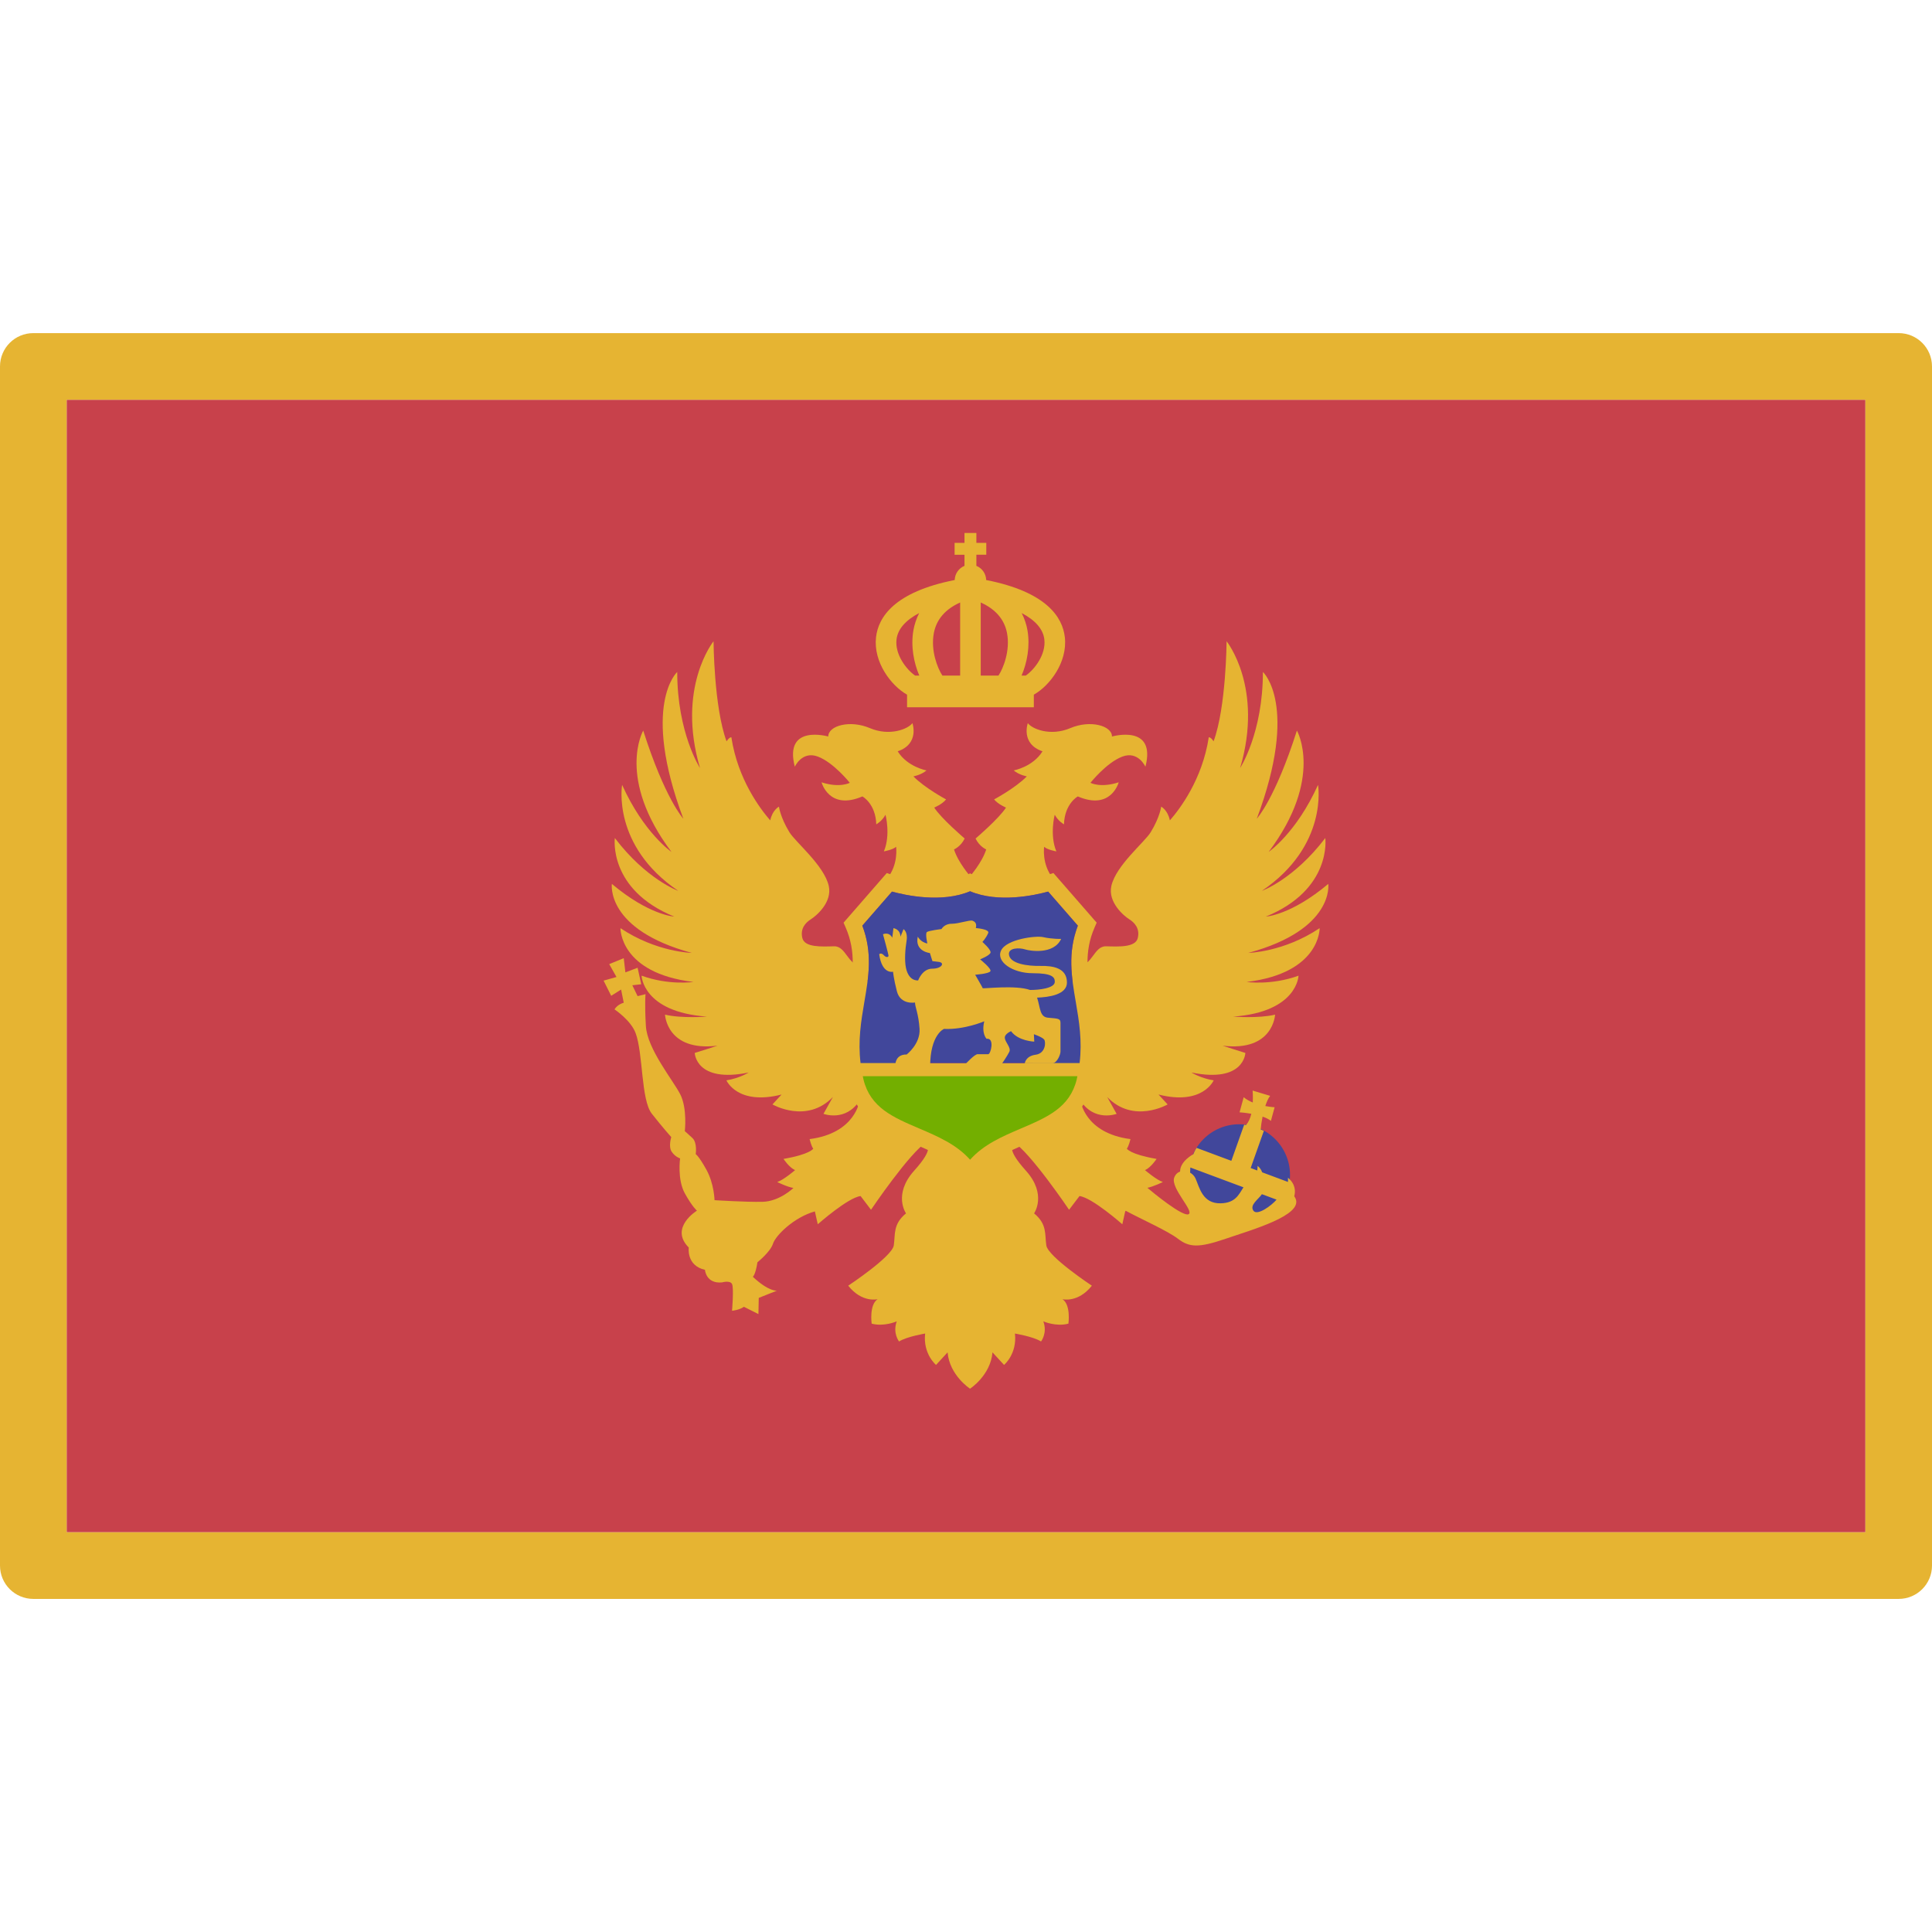
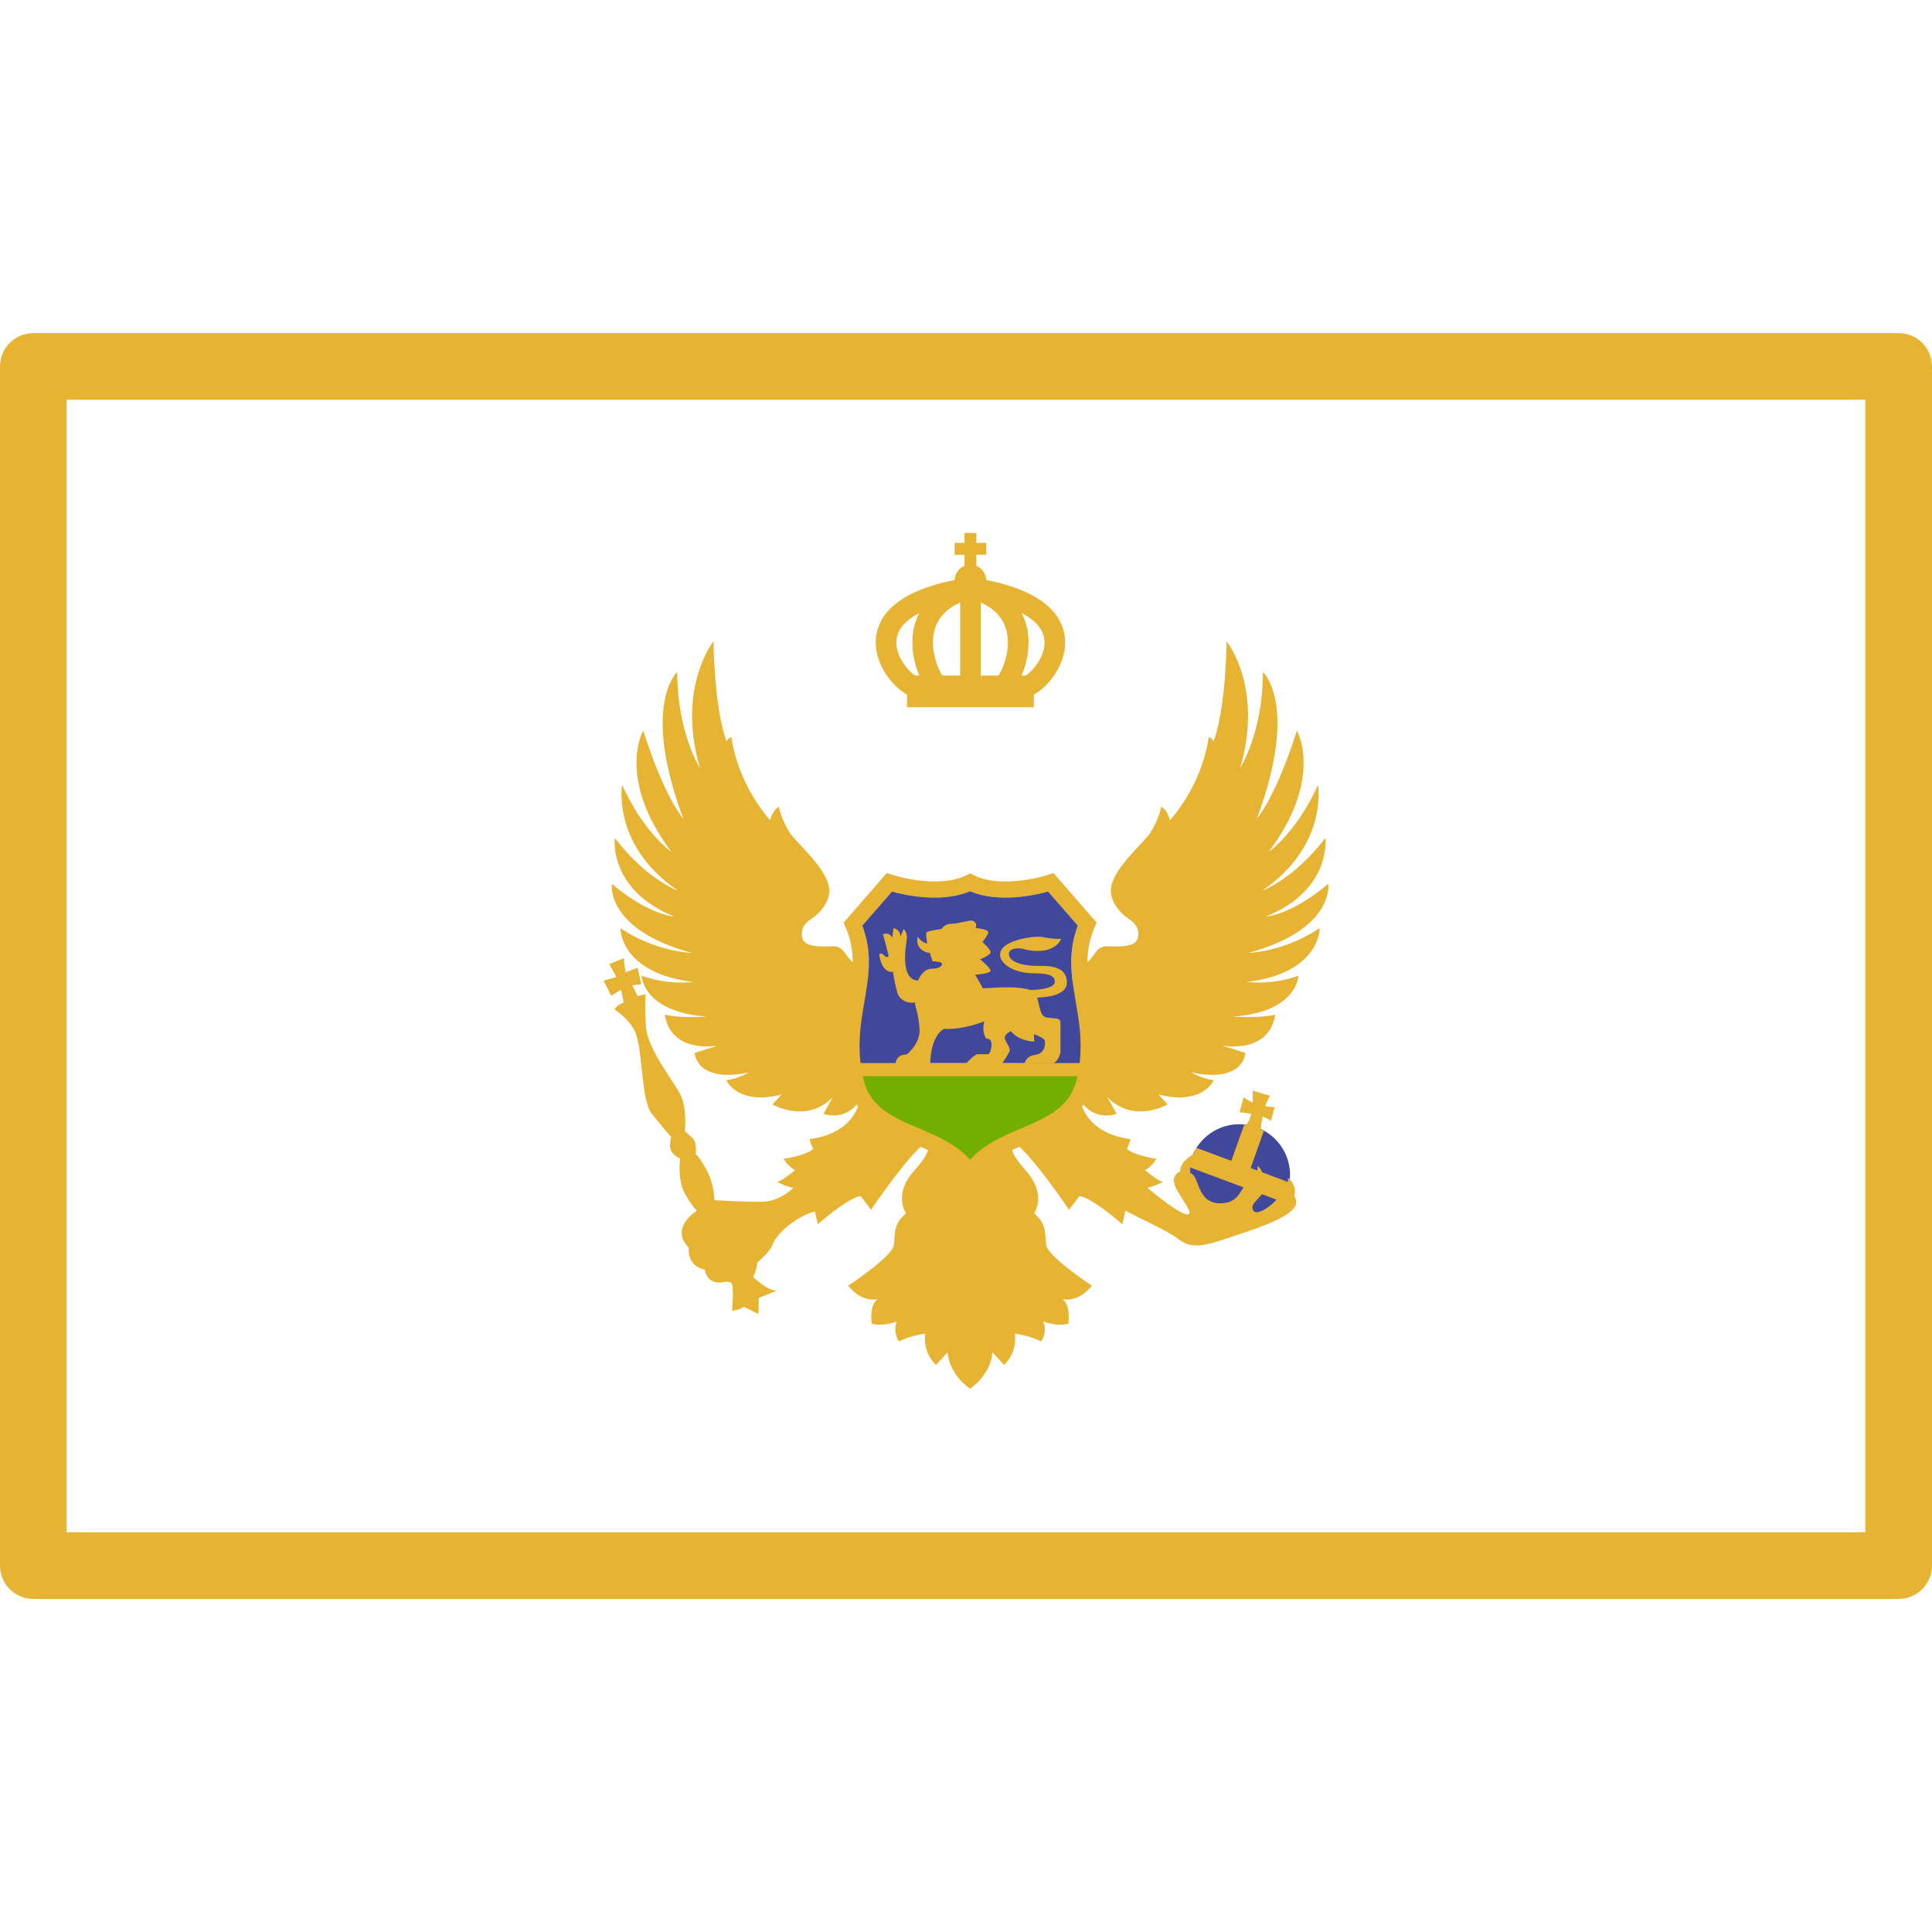
<svg xmlns="http://www.w3.org/2000/svg" width="100" height="100" viewBox="0 0 100 100" fill="none">
  <g clip-path="url(#clip0_2022_6911)">
-     <path d="M96.553 20.689H3.449V79.31H96.553V20.689Z" fill="#C8414B" />
    <path d="M98.276 17.242H1.724C0.772 17.242 0 18.014 0 18.966V81.035C0 81.987 0.772 82.759 1.724 82.759H98.276C99.228 82.759 100 81.987 100 81.035V18.966C100 18.014 99.228 17.242 98.276 17.242ZM96.552 79.311H3.448V20.69H96.552V79.311Z" fill="#E6B432" />
    <path d="M64.147 63.439C65.596 63.439 66.771 62.264 66.771 60.815C66.771 59.366 65.596 58.191 64.147 58.191C62.698 58.191 61.523 59.366 61.523 60.815C61.523 62.264 62.698 63.439 64.147 63.439Z" fill="#41479B" />
    <path d="M68.751 45.751C66.82 47.374 65.521 47.443 65.521 47.443C68.956 46.041 68.597 43.376 68.597 43.376C66.974 45.512 65.316 46.11 65.316 46.11C68.768 43.769 68.221 40.625 68.221 40.625C67.094 43.12 65.667 44.093 65.667 44.093C68.537 40.274 67.128 37.814 67.128 37.814C66 41.351 65.052 42.376 65.052 42.376C67.256 36.481 65.368 34.781 65.368 34.781C65.368 37.942 64.189 39.753 64.189 39.753C65.419 35.584 63.488 33.191 63.488 33.191C63.488 33.191 63.47 36.591 62.815 38.371C62.658 38.132 62.565 38.164 62.565 38.164C62.232 40.347 61.059 41.885 60.552 42.463C60.44 41.919 60.102 41.752 60.102 41.752C60.102 41.752 60.041 42.286 59.561 43.074C59.247 43.59 57.764 44.794 57.524 45.853C57.333 46.703 58.174 47.408 58.447 47.579C58.721 47.75 59.011 48.058 58.891 48.553C58.772 49.049 57.883 48.997 57.251 48.98C56.618 48.963 56.533 50.005 55.832 49.971L55.714 50.749L55.439 50.809C55.439 50.809 52.569 56.529 52.324 58.476L50.21 58.754L48.096 58.476C47.852 56.529 44.981 50.809 44.981 50.809L44.707 50.749L44.588 49.971C43.888 50.006 43.802 48.963 43.17 48.98C42.538 48.997 41.649 49.049 41.529 48.553C41.41 48.058 41.7 47.75 41.974 47.579C42.247 47.408 43.088 46.703 42.896 45.853C42.657 44.794 41.173 43.59 40.859 43.074C40.38 42.286 40.319 41.752 40.319 41.752C40.319 41.752 39.981 41.919 39.868 42.463C39.362 41.884 38.188 40.347 37.856 38.164C37.856 38.164 37.763 38.133 37.606 38.371C36.951 36.59 36.933 33.191 36.933 33.191C36.933 33.191 35.002 35.584 36.232 39.753C36.232 39.753 35.053 37.942 35.053 34.781C35.053 34.781 33.165 36.481 35.369 42.376C35.369 42.376 34.421 41.351 33.293 37.814C33.293 37.814 31.883 40.274 34.754 44.093C34.754 44.093 33.327 43.12 32.2 40.625C32.2 40.625 31.653 43.769 35.105 46.11C35.105 46.11 33.447 45.512 31.824 43.376C31.824 43.376 31.465 46.042 34.899 47.443C34.899 47.443 33.601 47.374 31.67 45.751C31.67 45.751 31.328 48.109 35.805 49.322C35.805 49.322 33.977 49.288 32.114 48.041C32.114 48.041 32.063 50.364 35.89 50.826C35.89 50.826 34.626 51.014 33.208 50.501C33.208 50.501 33.259 52.381 36.591 52.62C36.591 52.62 35.275 52.723 34.421 52.517C34.421 52.517 34.506 54.448 37.138 54.124C37.138 54.124 36.249 54.414 35.959 54.5C35.959 54.5 36.01 56.076 38.752 55.512C38.752 55.512 38.265 55.815 37.599 55.918C37.599 55.918 38.163 57.234 40.453 56.653L39.983 57.165C39.983 57.165 41.751 58.191 43.11 56.781L42.623 57.652C42.623 57.652 43.776 58.088 44.494 56.96C44.494 56.96 44.297 58.652 41.905 58.96C41.905 58.96 41.99 59.319 42.093 59.455C42.093 59.455 41.939 59.746 40.555 59.985C40.555 59.985 40.845 60.429 41.153 60.566C41.153 60.566 40.555 61.079 40.23 61.181C40.23 61.181 40.743 61.437 41.068 61.489C41.068 61.489 40.35 62.189 39.461 62.206C38.573 62.223 36.984 62.121 36.984 62.121C36.984 62.121 36.967 61.266 36.557 60.531C36.147 59.797 36.01 59.741 36.01 59.741C36.01 59.741 36.1 59.152 35.843 58.908C35.587 58.665 35.446 58.549 35.446 58.549C35.446 58.549 35.583 57.37 35.207 56.636C34.831 55.901 33.498 54.294 33.43 53.098C33.361 51.902 33.413 51.458 33.413 51.458L33.002 51.56L32.729 50.997L33.19 50.945L33.002 50.091L32.37 50.33L32.285 49.596L31.533 49.903L31.909 50.569L31.242 50.757L31.635 51.543L32.148 51.219L32.285 51.902C32.285 51.902 31.977 51.971 31.806 52.244C31.806 52.244 32.652 52.805 32.9 53.474C33.293 54.534 33.173 56.926 33.737 57.644C34.301 58.361 34.745 58.857 34.745 58.857C34.745 58.857 34.587 59.344 34.767 59.613C34.946 59.882 35.202 59.959 35.202 59.959C35.202 59.959 35.048 61.048 35.446 61.766C35.843 62.483 36.074 62.663 36.074 62.663C36.074 62.663 34.626 63.547 35.651 64.573C35.651 64.573 35.514 65.504 36.488 65.726C36.488 65.726 36.54 66.461 37.377 66.376C37.377 66.376 37.787 66.256 37.89 66.461C37.992 66.666 37.89 67.845 37.89 67.845C37.89 67.845 38.265 67.811 38.505 67.64L39.256 68.016L39.273 67.179L40.213 66.803C40.213 66.803 39.803 66.871 38.966 66.085C38.966 66.085 39.102 66 39.205 65.334C39.205 65.334 39.871 64.804 40.008 64.377C40.145 63.95 41.085 63.01 42.178 62.702L42.328 63.368C42.328 63.368 43.892 61.984 44.545 61.908L45.083 62.617C45.083 62.617 47.1 59.626 47.988 59.096C47.92 59.336 48.415 59.37 47.313 60.6C46.211 61.831 46.895 62.804 46.895 62.804C46.211 63.368 46.348 63.881 46.262 64.462C46.177 65.043 43.904 66.547 43.904 66.547C44.621 67.453 45.425 67.247 45.425 67.247C44.98 67.538 45.117 68.512 45.117 68.512C45.767 68.683 46.416 68.392 46.416 68.392C46.194 69.007 46.535 69.434 46.535 69.434C46.946 69.178 47.885 69.024 47.885 69.024C47.766 70.084 48.449 70.648 48.449 70.648L49.047 69.998C49.15 71.194 50.209 71.878 50.209 71.878C50.209 71.878 51.269 71.194 51.371 69.998L51.969 70.648C51.969 70.648 52.653 70.084 52.533 69.024C52.533 69.024 53.473 69.178 53.883 69.434C53.883 69.434 54.225 69.007 54.003 68.392C54.003 68.392 54.652 68.683 55.301 68.512C55.301 68.512 55.438 67.538 54.994 67.247C54.994 67.247 55.797 67.452 56.515 66.547C56.515 66.547 54.242 65.043 54.157 64.462C54.071 63.881 54.208 63.368 53.524 62.804C53.524 62.804 54.208 61.83 53.105 60.6C52.003 59.37 52.499 59.336 52.43 59.096C53.319 59.626 55.335 62.617 55.335 62.617L55.874 61.908C56.527 61.984 58.091 63.368 58.091 63.368L58.24 62.702L58.269 62.671C59.084 63.11 60.43 63.704 60.974 64.12C61.555 64.564 62.034 64.599 63.435 64.12C64.836 63.642 67.443 62.906 67.058 62.035C67.037 61.988 67.013 61.956 66.99 61.919C67.051 61.694 67.076 61.302 66.664 60.959C66.664 60.959 66.669 61.054 66.666 61.177L65.33 60.679C65.286 60.561 65.22 60.445 65.093 60.344C65.093 60.344 65.094 60.446 65.076 60.584L64.734 60.457L65.417 58.533C65.366 58.504 65.307 58.488 65.254 58.463C65.267 58.288 65.3 58.048 65.351 57.796C65.518 57.854 65.671 57.926 65.781 58.017L65.974 57.312C65.974 57.312 65.767 57.299 65.493 57.248C65.562 57.035 65.644 56.844 65.742 56.721L64.836 56.448C64.836 56.448 64.859 56.722 64.844 57.064C64.671 56.994 64.506 56.905 64.373 56.791L64.16 57.573C64.233 57.577 64.48 57.598 64.767 57.65C64.715 57.879 64.624 58.083 64.493 58.235C64.461 58.231 64.431 58.219 64.398 58.216L63.734 60.084L61.934 59.413C61.856 59.535 61.797 59.667 61.741 59.801C61.751 59.782 61.759 59.751 61.77 59.739C61.77 59.739 61.073 60.103 61.082 60.639C60.954 60.687 60.842 60.783 60.778 60.95C60.573 61.489 61.829 62.694 61.521 62.847C61.219 62.998 59.642 61.699 59.389 61.481C59.714 61.417 60.189 61.181 60.189 61.181C59.864 61.079 59.266 60.566 59.266 60.566C59.574 60.429 59.864 59.985 59.864 59.985C58.48 59.746 58.326 59.455 58.326 59.455C58.429 59.319 58.514 58.96 58.514 58.96C56.122 58.652 55.925 56.961 55.925 56.961C56.643 58.088 57.796 57.653 57.796 57.653L57.309 56.781C58.667 58.191 60.436 57.166 60.436 57.166L59.966 56.653C62.256 57.234 62.82 55.918 62.82 55.918C62.154 55.816 61.666 55.512 61.666 55.512C64.409 56.076 64.46 54.5 64.46 54.5C64.17 54.414 63.281 54.124 63.281 54.124C65.912 54.449 65.998 52.518 65.998 52.518C65.144 52.723 63.828 52.62 63.828 52.62C67.16 52.381 67.211 50.502 67.211 50.502C65.793 51.014 64.528 50.826 64.528 50.826C68.356 50.365 68.305 48.041 68.305 48.041C66.442 49.288 64.614 49.322 64.614 49.322C69.093 48.109 68.751 45.751 68.751 45.751ZM64.868 62.655C64.685 62.358 65.12 62.093 65.316 61.811L66.074 62.093C65.816 62.4 65.056 62.961 64.868 62.655ZM64.362 61.455C64.116 61.836 63.945 62.263 63.189 62.283C62.241 62.309 62.087 61.463 61.882 61.002C61.822 60.867 61.719 60.765 61.6 60.696C61.6 60.613 61.604 60.522 61.612 60.43L64.362 61.455Z" fill="#E6B432" />
-     <path d="M49.931 43.402C49.931 43.402 48.714 42.364 48.355 41.8C48.355 41.8 48.765 41.633 48.969 41.377C48.969 41.377 47.867 40.788 47.278 40.185C47.278 40.185 47.663 40.121 47.957 39.877C47.957 39.877 46.967 39.699 46.465 38.888C47.61 38.497 47.227 37.43 47.227 37.43C46.996 37.737 46.048 38.122 45.022 37.686C43.997 37.25 42.87 37.558 42.87 38.122C42.87 38.122 40.563 37.455 41.139 39.685C41.139 39.685 41.511 38.852 42.331 39.16C43.152 39.468 43.985 40.518 43.985 40.518C43.985 40.518 43.472 40.8 42.524 40.493C42.524 40.493 42.908 41.966 44.638 41.223C44.638 41.223 45.322 41.591 45.356 42.667C45.356 42.667 45.646 42.513 45.834 42.172C45.834 42.172 46.108 43.214 45.749 44.068C45.749 44.068 46.227 43.983 46.381 43.829C46.381 43.829 46.518 44.735 45.92 45.469C45.92 45.469 48.547 46.721 50.214 45.35C50.214 45.35 49.586 44.632 49.38 43.966C49.38 43.966 49.726 43.825 49.931 43.402Z" fill="#E6B432" />
-     <path d="M57.556 38.122C57.556 37.558 56.428 37.25 55.403 37.686C54.378 38.122 53.429 37.737 53.199 37.43C53.199 37.43 52.816 38.497 53.96 38.888C53.458 39.699 52.468 39.877 52.468 39.877C52.763 40.121 53.148 40.185 53.148 40.185C52.558 40.788 51.456 41.377 51.456 41.377C51.661 41.633 52.071 41.8 52.071 41.8C51.712 42.364 50.495 43.402 50.495 43.402C50.7 43.825 51.046 43.966 51.046 43.966C50.841 44.632 50.213 45.35 50.213 45.35C51.879 46.721 54.506 45.469 54.506 45.469C53.908 44.734 54.045 43.829 54.045 43.829C54.199 43.983 54.677 44.068 54.677 44.068C54.319 43.214 54.592 42.171 54.592 42.171C54.78 42.513 55.071 42.667 55.071 42.667C55.105 41.59 55.788 41.223 55.788 41.223C57.518 41.966 57.903 40.492 57.903 40.492C56.955 40.8 56.442 40.518 56.442 40.518C56.442 40.518 57.275 39.467 58.095 39.16C58.915 38.852 59.287 39.685 59.287 39.685C59.863 37.455 57.556 38.122 57.556 38.122Z" fill="#E6B432" />
    <path d="M56.512 51.736C56.287 50.426 56.093 49.295 56.658 47.999L56.764 47.757L54.526 45.188L54.261 45.276C54.239 45.283 51.9 46.048 50.4 45.298L50.213 45.205L50.026 45.298C48.534 46.046 46.189 45.283 46.164 45.275L45.9 45.188L43.663 47.757L43.768 47.999C44.333 49.295 44.139 50.426 43.914 51.736C43.702 52.973 43.462 54.375 43.885 56.084C44.344 57.94 45.89 58.6 47.254 59.183C48.305 59.631 49.298 60.055 49.859 60.945L50.213 61.505L50.566 60.945C51.128 60.055 52.121 59.631 53.172 59.183C54.536 58.6 56.082 57.94 56.541 56.084C56.964 54.375 56.724 52.973 56.512 51.736ZM44.636 47.913L46.171 46.15C46.867 46.341 48.748 46.755 50.213 46.132C51.678 46.755 53.559 46.341 54.255 46.15L55.79 47.913C55.251 49.333 55.463 50.571 55.688 51.877C55.855 52.856 56.022 53.865 55.882 55.026H44.544C44.404 53.865 44.571 52.856 44.738 51.877C44.963 50.571 45.175 49.333 44.636 47.913ZM52.844 58.413C51.893 58.819 50.916 59.236 50.213 60.029C49.51 59.236 48.532 58.819 47.582 58.413C46.248 57.844 45.098 57.346 44.718 55.949H55.707C55.328 57.346 54.177 57.844 52.844 58.413Z" fill="#E6B432" />
    <path d="M44.633 47.911L46.169 46.148C46.865 46.339 48.745 46.753 50.211 46.131C51.676 46.753 53.556 46.339 54.252 46.148L55.788 47.911C55.249 49.331 55.461 50.569 55.685 51.876C55.853 52.855 56.02 53.863 55.88 55.025H44.542C44.402 53.863 44.569 52.855 44.736 51.876C44.96 50.569 45.173 49.331 44.633 47.911Z" fill="#41479B" />
    <path d="M44.658 55.703C44.671 55.763 44.68 55.821 44.695 55.882C45.054 57.333 46.225 57.833 47.581 58.411C48.531 58.817 49.509 59.235 50.212 60.027C50.914 59.235 51.892 58.817 52.843 58.411C54.198 57.833 55.369 57.333 55.728 55.882C55.743 55.821 55.752 55.763 55.765 55.703H44.658Z" fill="#73AF00" />
    <path d="M55.225 50.858C55.225 50.102 54.507 49.983 53.853 49.996C53.2 50.009 52.245 49.889 52.221 49.382C52.206 49.065 52.737 49.036 53.083 49.147C53.284 49.211 54.533 49.434 54.925 48.598C54.925 48.598 54.468 48.613 53.986 48.504C53.614 48.421 52.09 48.611 51.815 49.199C51.541 49.787 52.426 50.373 53.445 50.373C54.464 50.373 54.603 50.577 54.596 50.826C54.585 51.152 53.777 51.245 53.312 51.24C52.581 50.975 50.876 51.183 50.867 51.151C50.858 51.111 50.474 50.452 50.474 50.452C50.474 50.452 51.172 50.403 51.261 50.275C51.349 50.147 50.731 49.656 50.731 49.656C50.731 49.656 51.251 49.449 51.271 49.301C51.292 49.139 50.848 48.755 50.848 48.755C50.848 48.755 51.02 48.586 51.149 48.297C51.241 48.091 50.509 48.036 50.509 48.036C50.548 47.88 50.533 47.727 50.339 47.657C50.189 47.603 49.633 47.814 49.255 47.814C48.876 47.814 48.732 48.088 48.732 48.088C48.732 48.088 48.066 48.167 47.974 48.245C47.883 48.324 48 48.833 48 48.833C47.661 48.781 47.504 48.48 47.504 48.48C47.334 49.251 48.131 49.329 48.131 49.329L48.262 49.748C48.262 49.748 48.262 49.748 48.589 49.787C48.915 49.826 48.758 50.139 48.249 50.139C47.739 50.139 47.523 50.747 47.523 50.747C47.169 50.757 46.972 50.472 46.894 50.108C46.807 49.707 46.858 49.092 46.923 48.702C47.002 48.229 46.766 48.092 46.766 48.092L46.608 48.485C46.598 48.082 46.244 48.042 46.244 48.042L46.185 48.534C46.008 48.21 45.703 48.357 45.703 48.357C45.703 48.357 45.998 49.419 45.989 49.478C45.979 49.537 45.88 49.587 45.743 49.439C45.605 49.291 45.507 49.39 45.507 49.39C45.654 50.452 46.224 50.296 46.224 50.296C46.224 50.296 46.249 50.629 46.422 51.305C46.605 52.026 47.361 51.89 47.361 51.89C47.361 52.125 47.544 52.465 47.596 53.249C47.648 54.032 46.929 54.581 46.929 54.581C46.276 54.568 46.342 55.209 46.342 55.209H48.144C48.144 53.541 48.861 53.256 48.861 53.256C49.923 53.305 50.946 52.862 50.946 52.862C50.789 53.502 51.064 53.767 51.064 53.767C51.497 53.708 51.281 54.564 51.153 54.564C51.025 54.564 50.759 54.564 50.602 54.564C50.445 54.564 49.992 55.056 49.992 55.056H51.861C51.861 55.056 52.147 54.642 52.245 54.436C52.343 54.229 52.028 53.944 52.009 53.728C51.989 53.511 52.333 53.374 52.333 53.374C52.697 53.885 53.533 53.915 53.533 53.915L53.514 53.531C53.514 53.531 53.947 53.679 54.045 53.806C54.143 53.934 54.124 54.525 53.602 54.593C53.081 54.662 53.042 55.036 53.042 55.036C53.042 55.036 54.232 55.036 54.468 55.036C54.704 55.036 54.891 54.593 54.891 54.426C54.891 54.259 54.891 53.167 54.891 52.931C54.891 52.695 54.694 52.724 54.232 52.675C53.812 52.63 53.852 52.171 53.679 51.637C54.286 51.617 55.225 51.484 55.225 50.858Z" fill="#E6B432" />
    <path d="M55.116 32.982C54.999 31.951 54.177 30.637 51.045 30.022C51.035 29.689 50.83 29.407 50.537 29.288V28.713H51.05V28.098H50.537V27.586H49.922V28.099H49.41V28.714H49.922V29.288C49.63 29.407 49.425 29.689 49.415 30.022C46.283 30.638 45.461 31.951 45.343 32.983C45.198 34.269 46.119 35.488 46.949 35.956V36.608H53.511V35.956C54.341 35.488 55.262 34.269 55.116 32.982ZM51.681 34.968H50.763V31.185C51.52 31.527 51.988 32.051 52.124 32.772C52.294 33.668 51.936 34.583 51.681 34.968ZM48.335 32.771C48.471 32.051 48.94 31.526 49.697 31.185V34.968H48.778C48.523 34.583 48.165 33.668 48.335 32.771ZM47.576 31.732C47.425 32.034 47.329 32.337 47.28 32.614C47.131 33.454 47.301 34.308 47.583 34.968H47.367C46.907 34.651 46.316 33.872 46.403 33.103C46.464 32.565 46.872 32.103 47.576 31.732ZM53.093 34.968H52.877C53.158 34.309 53.328 33.455 53.18 32.614C53.131 32.337 53.035 32.034 52.883 31.732C53.588 32.103 53.996 32.565 54.056 33.102C54.144 33.872 53.552 34.651 53.093 34.968Z" fill="#E6B432" />
  </g>
  <defs>
    <clipPath id="clip0_2022_6911">
      <rect width="100" height="100" fill="white" />
    </clipPath>
  </defs>
</svg>